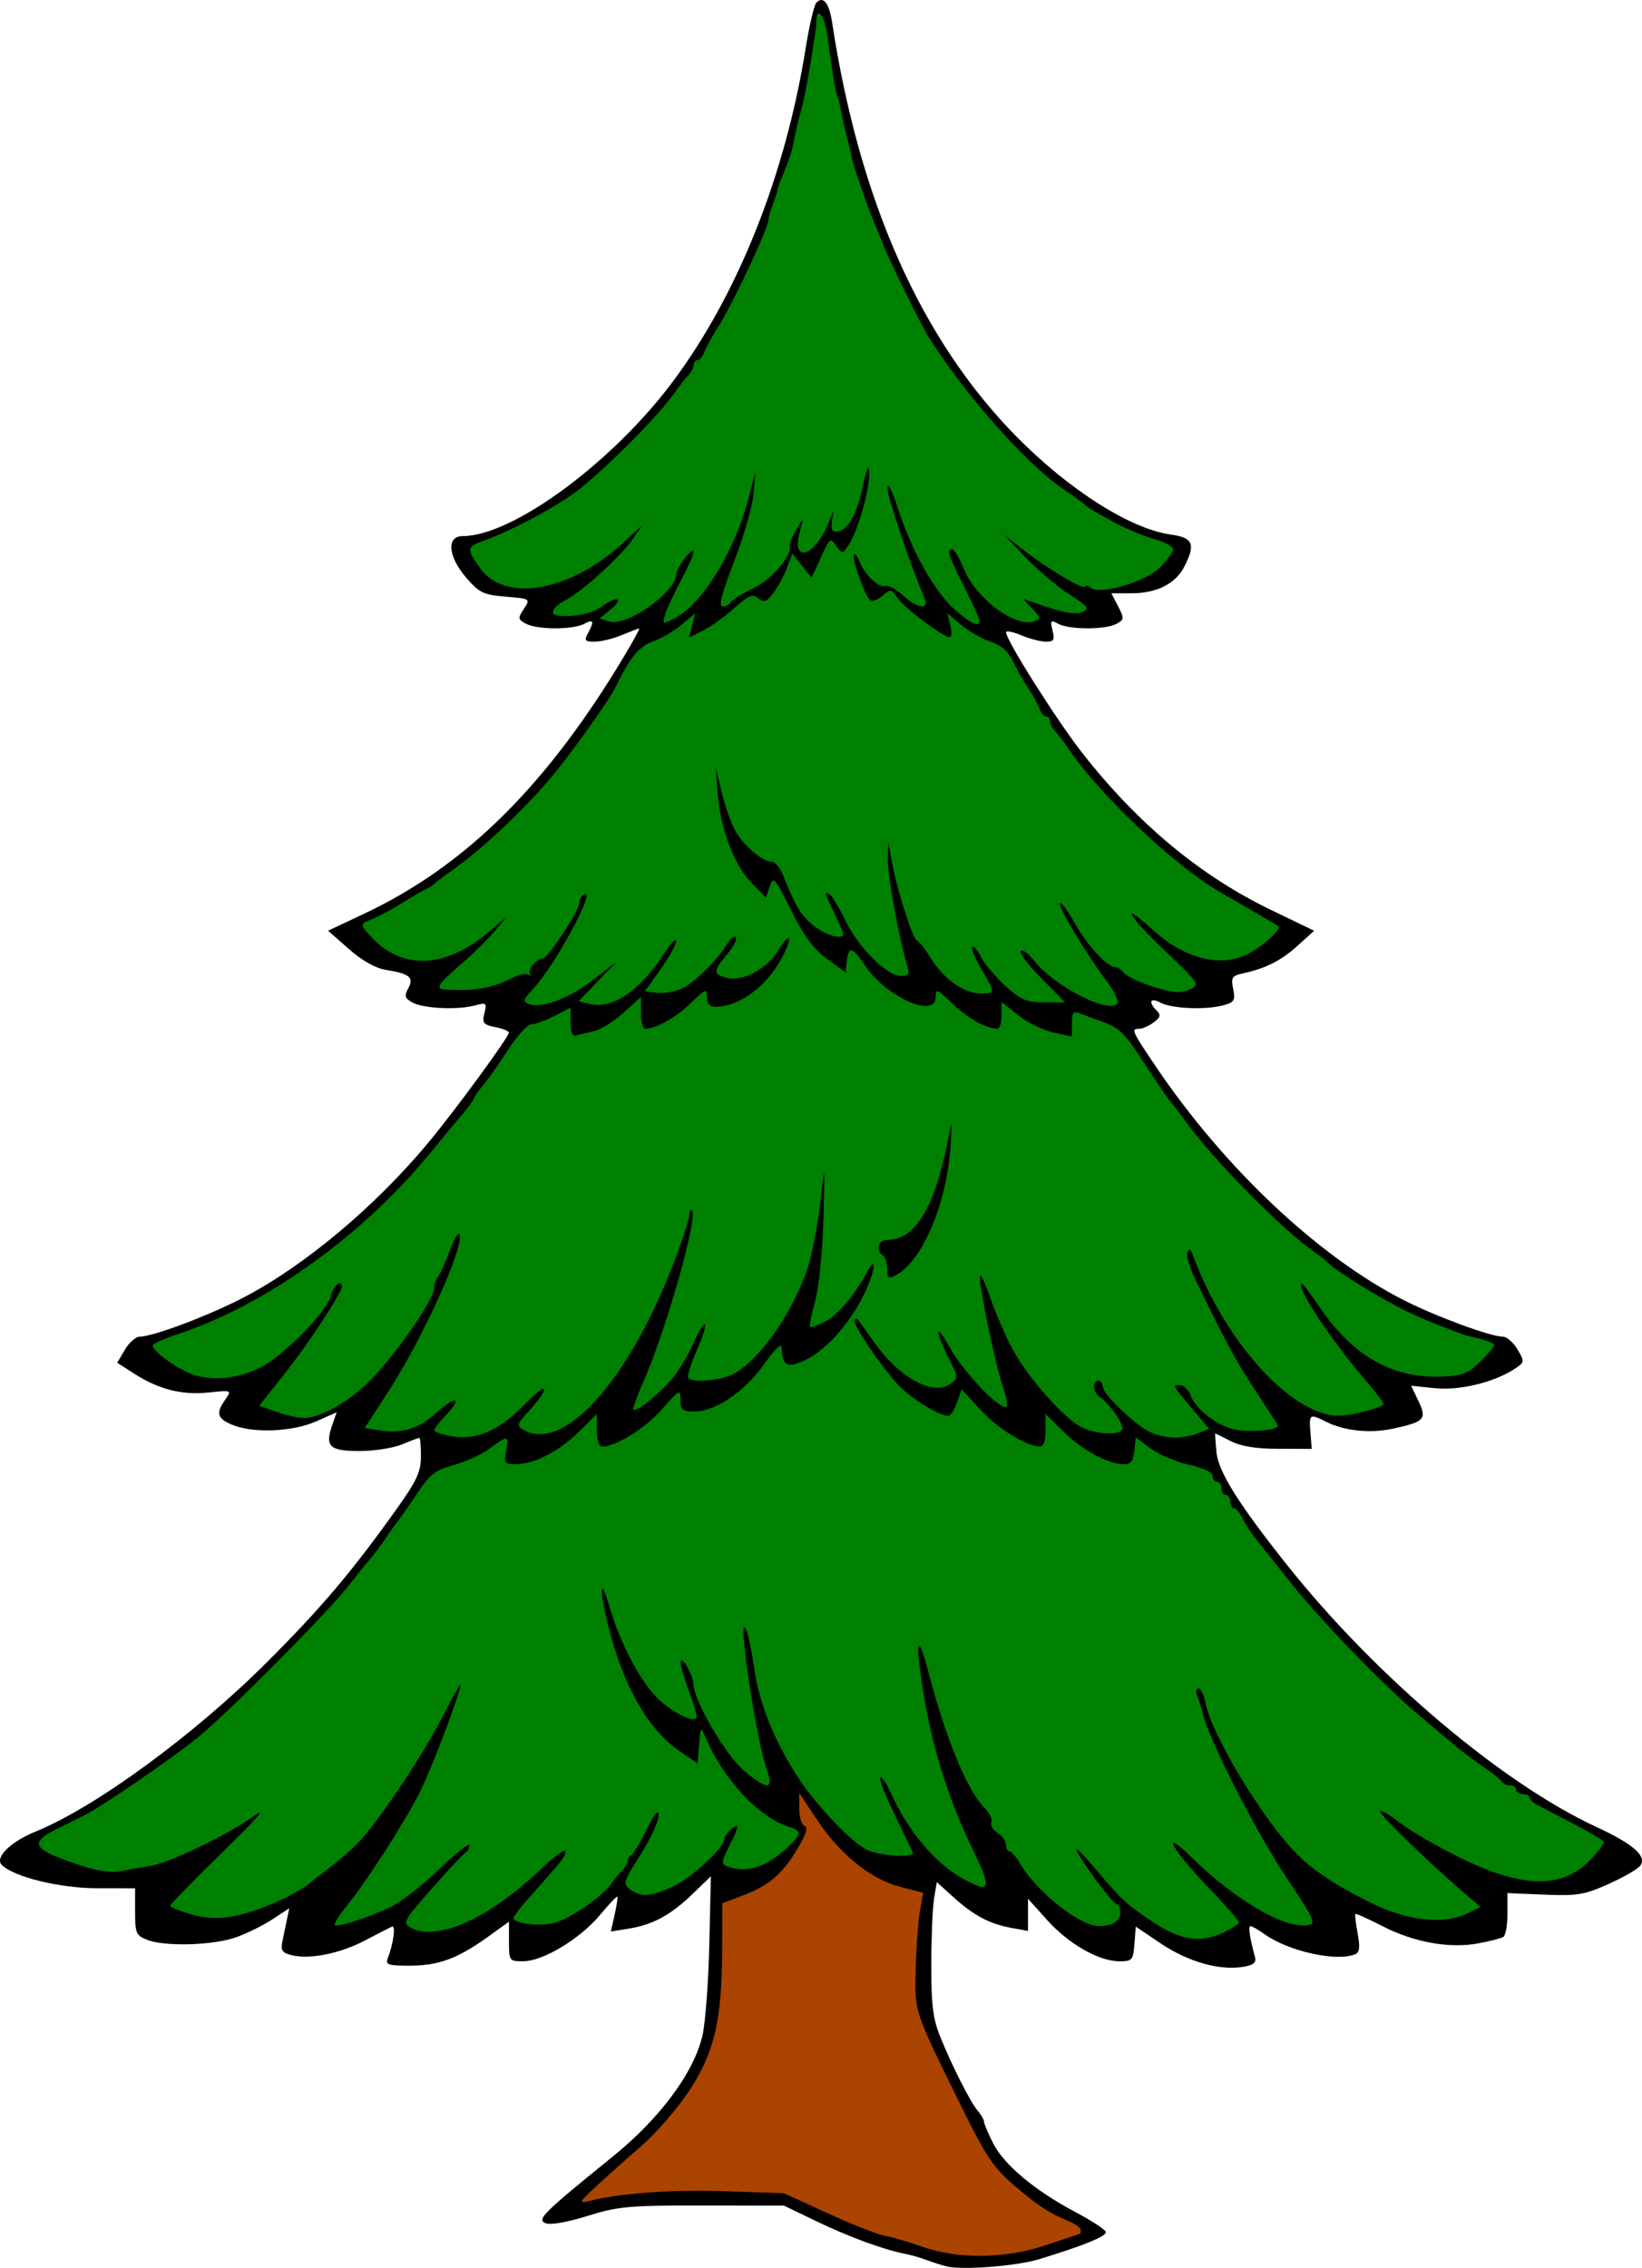
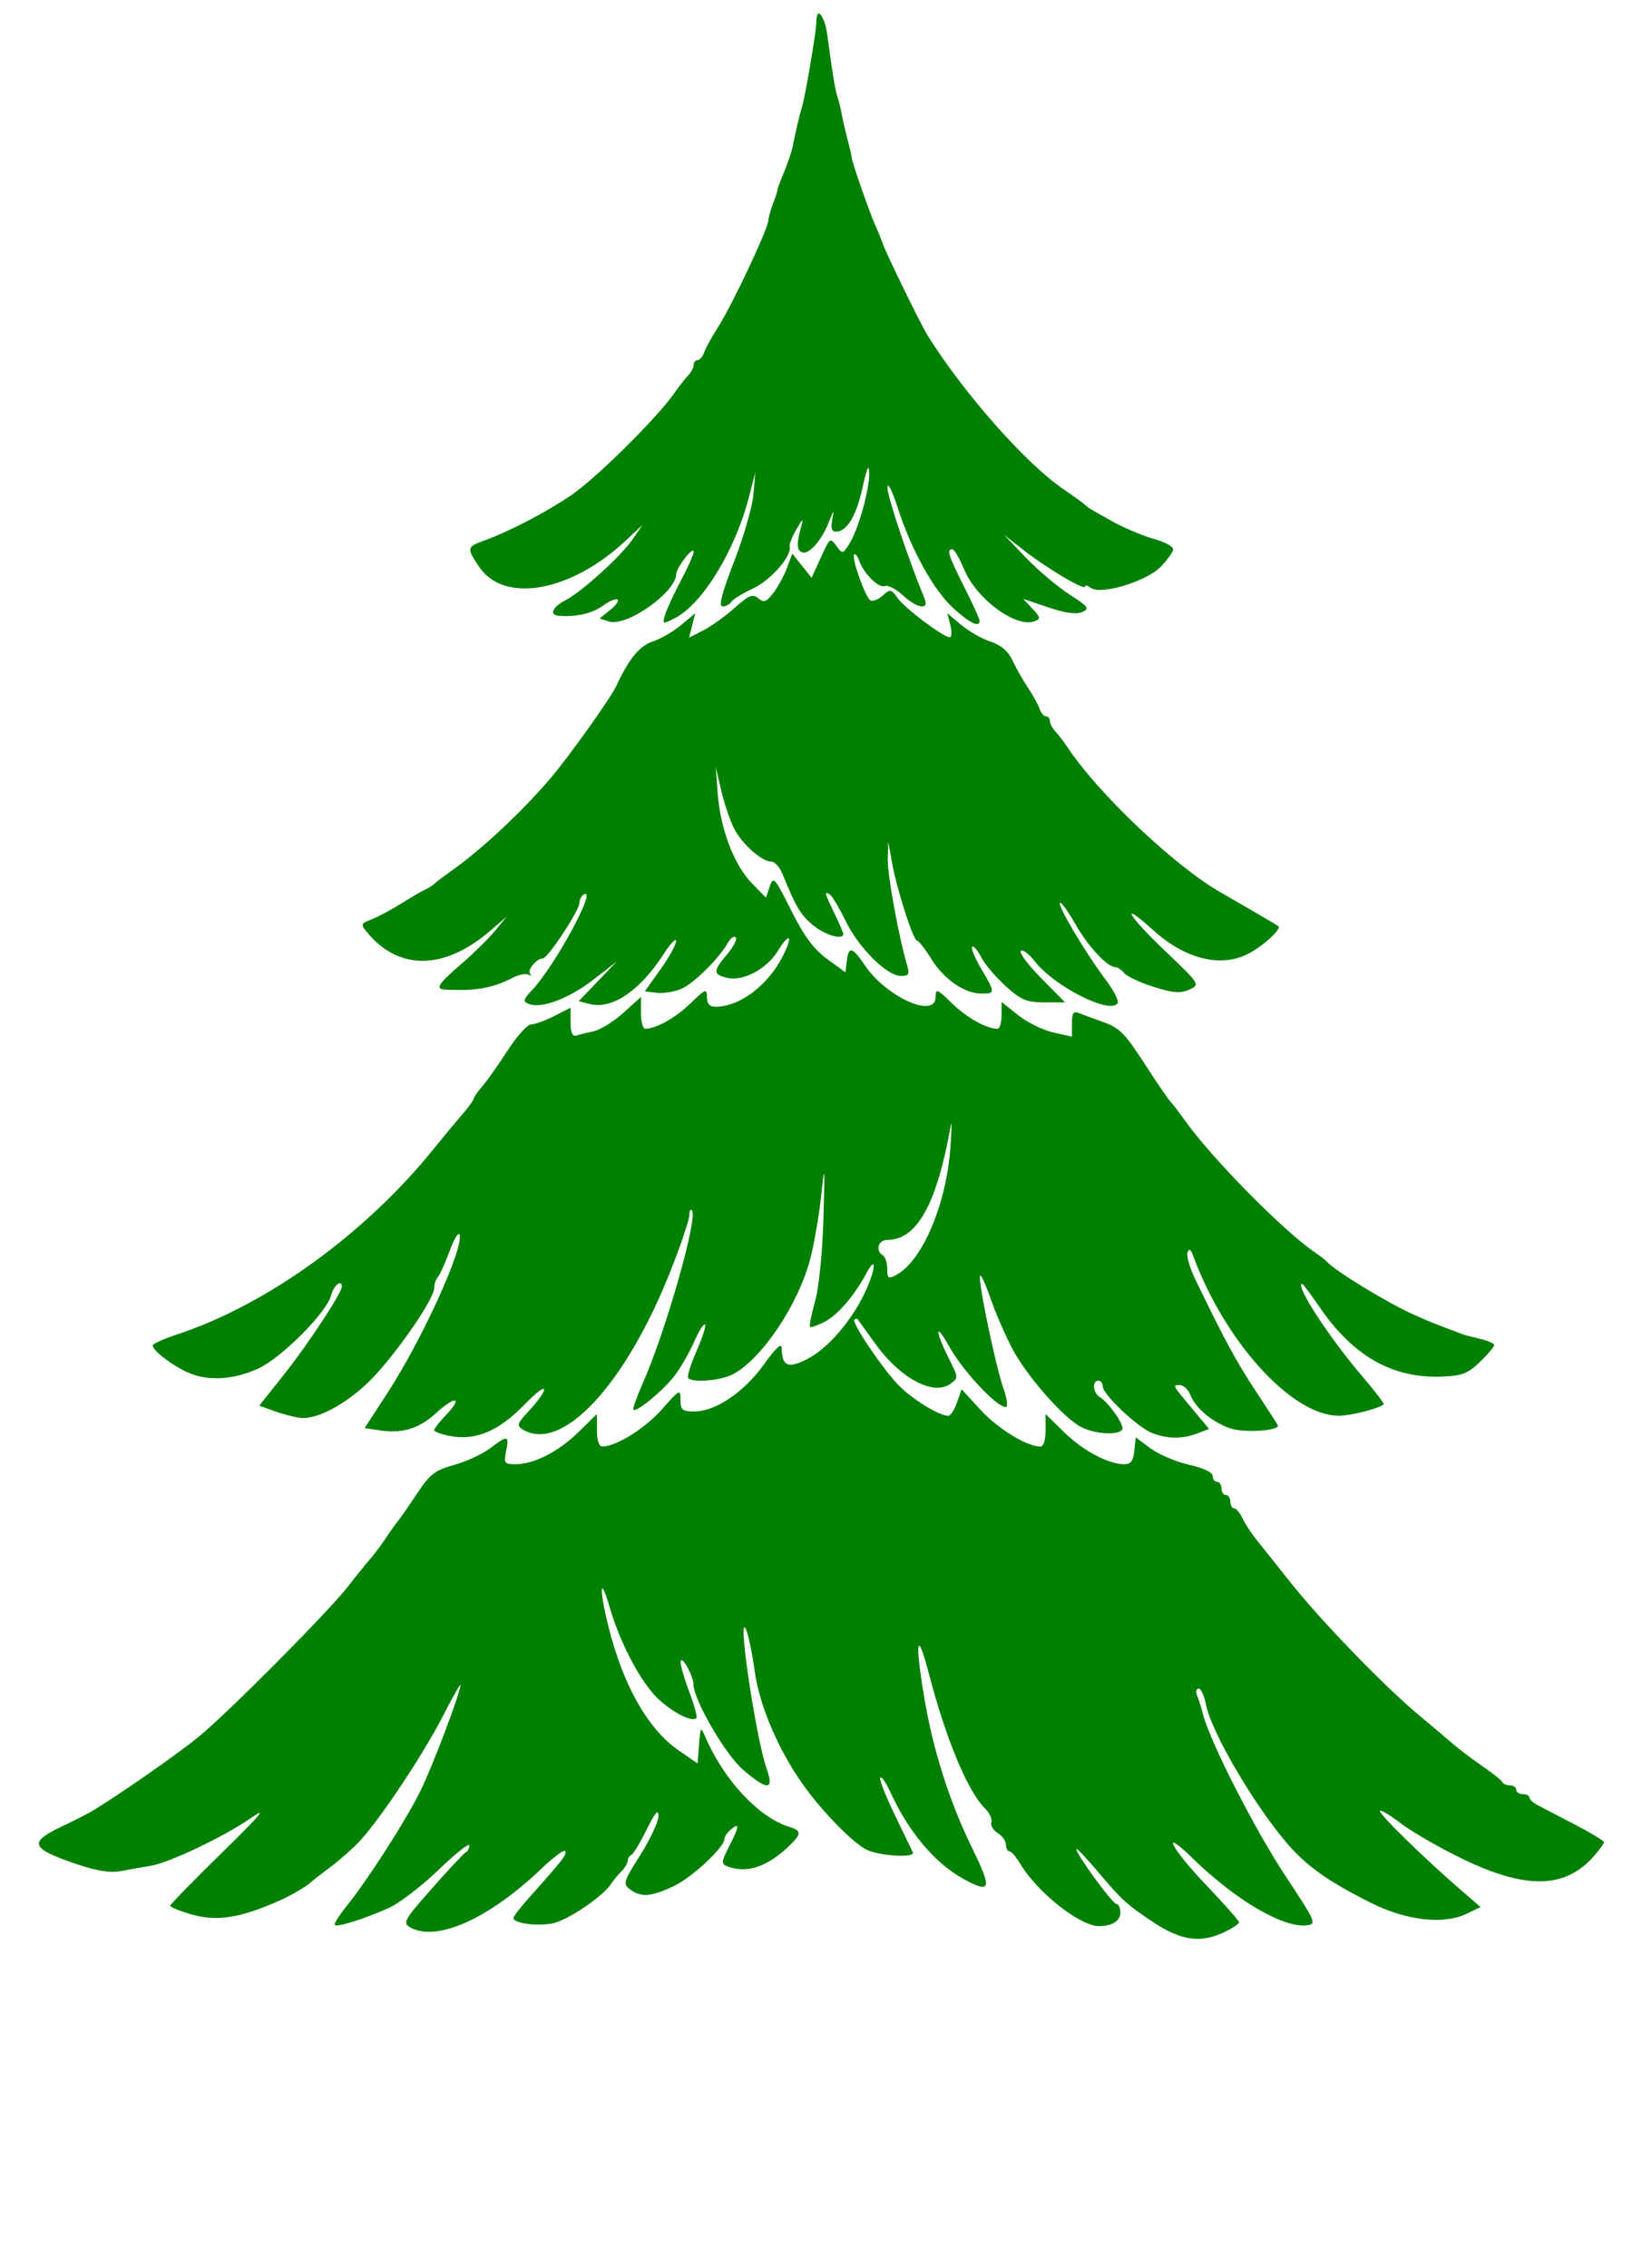
<svg xmlns="http://www.w3.org/2000/svg" version="1.1" viewBox="0 0 373.3 515.57">
  <g transform="translate(-32.289 -42.127)">
-     <path d="m247.5 557.37c-1.1-0.264-3.125-0.91-4.5-1.437-1.375-0.526-3.587-1.165-4.914-1.418-4.801-0.917-12.736-3.826-20.086-7.364l-7.5-3.611-18.5-0.019c-16.752-0.017-19.223 0.207-26.151 2.376-4.511 1.412-8.41 2.096-9.5 1.666-2.126-0.838-0.682-2.274 15.278-15.193 10.748-8.7 18.49-19.175 20.381-27.575 0.655-2.911 1.349-12.226 1.541-20.701l0.35-15.409-4.199 4.05c-4.96 4.784-9.006 6.973-14.515 7.854l-4.026 0.644 0.865-3.837c0.476-2.11 0.751-3.951 0.612-4.091s-1.943 1.768-4.008 4.238c-4.507 5.391-12.898 10.437-17.378 10.45-3.186 9e-3 -3.25-0.079-3.25-4.489v-4.498l-4.858 3.49c-6.813 4.895-11.203 6.507-17.717 6.507-4.962 0-5.558-0.21-4.962-1.75 1.285-3.323 1.838-7.517 0.939-7.128-0.496 0.214-3.267 1.634-6.158 3.154-5.684 2.989-12.567 4.362-16.686 3.328-2.116-0.531-2.491-1.097-2.071-3.126 0.282-1.363 0.751-3.617 1.04-5.01l0.527-2.532-3.777 2.493c-2.077 1.371-5.802 3.218-8.277 4.104-5.183 1.856-16.224 2.182-20.25 0.598-2.52-0.991-2.75-1.527-2.75-6.402v-5.32l-8.75-0.016c-8.411-0.015-18.836-2.578-21.557-5.3-1.664-1.664 1.996-5.272 7.702-7.591 13.57-5.515 36.072-21.989 52.578-38.493 12.2-12.198 18.971-20.167 28.897-34.009 5.151-7.183 6.098-9.159 6.113-12.75 0.01-2.337-0.152-4.25-0.36-4.25-0.208 0-1.993 0.675-3.968 1.5-1.974 0.825-6.319 1.5-9.653 1.5-6.803 0-7.883-1.029-6.188-5.894l1.018-2.919-4.665 2.069c-5.379 2.385-14.309 2.755-19.056 0.789-3.478-1.441-3.804-2.609-1.603-5.751 1.497-2.137 1.472-2.147-3.856-1.597-6.063 0.626-11.299-0.716-16.935-4.338l-3.785-2.433 1.75-2.963c0.963-1.63 2.474-2.963 3.36-2.963 3.017 0 15.842-4.838 23.66-8.924 13.895-7.263 29.813-20.601 41.889-35.098 6.151-7.384 18.357-24.045 18.391-25.103 0.011-0.344-1.379-0.905-3.089-1.247-2.733-0.547-3.033-0.927-2.475-3.15 0.593-2.361 0.451-2.479-2.141-1.781-3.937 1.061-11.636 0.716-14.16-0.636-1.796-0.961-1.961-1.481-1.024-3.231 1.346-2.516 0.347-3.345-5.073-4.212-2.36-0.377-5.423-2.104-8.431-4.752l-4.725-4.159 8.081-3.799c23.394-10.996 42.071-29.609 59.866-59.659 1.71-2.888 2.957-5.25 2.772-5.25-0.185 0-1.952 0.675-3.927 1.5-1.974 0.825-4.745 1.5-6.157 1.5-2.228 0-2.431-0.255-1.532-1.934 1.494-2.791 1.288-3.271-0.899-2.101-2.527 1.352-10.647 1.33-13.2-0.036-1.843-0.986-1.882-1.256-0.489-3.381 1.51-2.305 1.503-2.31-4.132-2.777-5.037-0.418-6-0.879-8.945-4.286-4.162-4.815-4.574-9.485-0.838-9.485 11.368 0 34.149-16.78 47.911-35.291 14.73-19.813 25.466-46.811 30.078-75.639 0.83-5.187 1.928-9.85 2.441-10.363 1.577-1.577 2.902 0.107 3.579 4.549 6.169 40.507 20.198 72.048 41.826 94.037 12.019 12.22 26.003 21.102 35.208 22.364 5.047 0.692 5.655 2.198 2.977 7.377-1.978 3.825-6.271 5.967-11.959 5.967h-4.575l1.532 2.962c1.429 2.762 1.401 3.031-0.409 4-2.516 1.346-10.644 1.338-13.17-0.014-1.769-0.947-1.902-0.797-1.326 1.5 0.537 2.141 0.296 2.552-1.5 2.552-1.177 0-3.701-0.652-5.608-1.449-1.907-0.797-3.468-1.111-3.468-0.699 0 1.79 11.533 20.041 17.375 27.496 12.598 16.076 26.822 27.898 42.9 35.656l9.776 4.717-3.783 3.418c-3.751 3.389-7.245 5.149-12.491 6.292-2.398 0.523-2.653 0.943-2.135 3.533 0.52 2.598 0.255 3.03-2.277 3.71-4.01 1.079-11.702 0.751-14.238-0.606-2.337-1.251-2.849-0.2-0.878 1.799 1.002 1.016 0.865 1.552-0.691 2.7-1.068 0.788-2.53 1.433-3.25 1.433-1.941 0-1.753 0.433 3.717 8.538 15.614 23.138 37.081 43.359 56.474 53.195 7.314 3.71 19.695 8.267 22.46 8.267 0.885 0 2.378 1.301 3.317 2.89 1.664 2.817 1.648 2.929-0.652 4.436-4.69 3.073-12.511 4.965-18.128 4.385l-5.389-0.556 1.66 3.481c1.966 4.124 1.406 4.723-5.878 6.29-5.127 1.103-10.993 0.493-15.089-1.568-3.783-1.904-3.922-1.812-3.593 2.391l0.293 3.75-7.5-4e-3c-5.163-3e-3 -8.56-0.548-10.904-1.75-1.872-0.96-3.459-1.746-3.526-1.746-0.068 0 0.056 1.913 0.274 4.25 0.414 4.431 5.073 11.871 16.128 25.75 20.152 25.301 48.858 49.583 70.363 59.519 8.403 3.882 11.545 6.717 9.789 8.832-0.634 0.764-3.889 2.617-7.233 4.117-5.379 2.414-7.051 2.688-14.486 2.38l-8.405-0.349 1.5e-4 4.691c7e-5 2.58-0.42 4.95-0.933 5.268-0.513 0.317-3.087 0.979-5.719 1.471-6.517 1.218-14.584-0.234-21.755-3.915-3.249-1.668-6.023-2.916-6.163-2.773-0.141 0.142 0.091 2.148 0.514 4.457 0.596 3.251 0.445 4.323-0.669 4.75-4.324 1.659-15.019-0.732-20.429-4.566-1.46-1.035-2.931-1.882-3.269-1.882-0.553 0-0.177 2.565 1.046 7.132 0.322 1.203-0.426 1.768-2.843 2.149-5.332 0.841-12.455-1.198-18.563-5.312l-5.717-3.851-0.307 3.941c-0.286 3.67-0.52 3.941-3.39 3.941-4.665 0-11.536-3.91-16.423-9.346l-4.379-4.87v7.307l-3.75-0.679c-4.974-0.901-8.567-2.8-13.179-6.967l-3.81-3.442-0.62 3.748c-0.341 2.062-0.625 8.84-0.631 15.063-9e-3 9.223 0.379 12.273 2.099 16.5 2.755 6.771 6.831 14.777 8.536 16.764 0.745 0.868 1.355 1.944 1.355 2.39s0.937 2.661 2.082 4.921c2.468 4.871 9.525 10.771 18.673 15.61 3.639 1.925 6.753 3.95 6.92 4.5 0.293 0.968-4.799 3.059-15.175 6.234-5.077 1.553-17.353 2.508-21 1.634z" />
-     <path d="m270.15 552.51c4.04-1.371 7.458-2.496 7.596-2.5 0.138-4e-3 0.25-0.413 0.25-0.909 0-0.496-1.238-1.41-2.75-2.031-4.497-1.846-7.144-3.594-12.681-8.374-4.424-3.82-6.281-6.631-11.8-17.863-10.839-22.061-10.547-21.171-10.285-31.299 0.129-4.967 0.565-10.847 0.969-13.067l0.735-4.037-5.134-1.316c-6.683-1.713-13.697-7.326-18.911-15.135l-4.142-6.203v3.531c0 1.942 0.541 3.711 1.202 3.931 0.818 0.273 0.37 1.816-1.405 4.833-3.511 5.97-6.585 8.665-12.408 10.879l-4.889 1.858-0.04 10.848c-0.059 15.818-1.738 22.985-7.426 31.698-2.594 3.973-7.541 9.682-10.994 12.686-3.454 3.005-8.138 7.191-10.409 9.303-3.594 3.341-3.806 3.756-1.63 3.198 7.028-1.804 18.896-2.671 31-2.266l13.5 0.452 10 4.582c5.5 2.52 11.35 4.82 13 5.111 1.65 0.291 5.475 1.408 8.5 2.483 8.134 2.89 18.925 2.739 28.154-0.393z" fill="#a40" />
    <path d="m218.28 45.236c-0.194 0.132-0.331 0.55-0.363 1.315-0.085 1.978-0.247 3.182-1.281 9.449-0.913 5.538-1.673 9.364-2.217 11.17-0.478 1.588-0.969 3.7-1.965 8.447-0.244 1.164-1.125 3.749-1.959 5.744-0.834 1.996-1.48 3.743-1.435 3.883 0.045 0.14-0.4 1.522-0.988 3.07-0.589 1.548-1.07 3.241-1.07 3.762 0 1.871-8.154 19.227-11.475 24.424-1.406 2.2-2.828 4.787-3.158 5.75s-0.999 1.75-1.484 1.75-0.883 0.483-0.883 1.072c0 0.589-0.562 1.664-1.25 2.389s-2.15 2.595-3.25 4.158c-3.991 5.67-17.717 19.252-23.291 23.045-5.817 3.959-14.112 8.281-19.959 10.4-3.862 1.4-3.907 1.668-1 5.969 5.648 8.357 20.766 5.675 33.162-5.885l3.912-3.648-2.168 3.162c-2.684 3.915-11.565 11.981-15.344 13.936-2.922 1.511-3.73 3.324-1.562 3.508 3.982 0.338 7.588-0.469 10.078-2.254 3.472-2.489 4.861-1.636 1.615 0.992l-2.34 1.897 2.141 0.678c3.99 1.266 15.199-6.617 15.277-10.744 0.029-1.504 3.927-6.531 3.957-5.102 0.012 0.59-1.28 3.515-2.871 6.5-1.591 2.985-3.206 6.473-3.59 7.75-0.687 2.288-0.653 2.3 2.303 0.771 6.201-3.207 13.618-15.374 16.729-27.443l1.455-5.65-0.428 5.025c-0.236 2.764-2.212 9.627-4.393 15.25-2.791 7.198-3.571 10.225-2.633 10.225 0.733 0 1.618-0.464 1.969-1.031 0.351-0.568 2.62-1.963 5.041-3.102 4.039-1.899 8.85-7.452 8.258-9.531-0.131-0.46 0.549-2.186 1.51-3.836 1.541-2.647 1.664-2.706 1.059-0.5-1.065 3.877-0.988 5.248 0.316 5.709 1.522 0.538 4.423-2.808 6.057-6.988 1.106-2.829 1.194-2.886 0.73-0.471-0.368 1.914-0.113 2.75 0.836 2.75 2.494 0 4.647-3.573 6.068-10.072 0.955-4.365 1.438-5.443 1.506-3.359 0.121 3.702-2.499 13.036-4.564 16.266-1.425 2.227-1.553 2.251-2.832 0.502-1.534-2.098-1.46-2.156-3.883 3.158l-1.82 3.992-2.195-2.752-2.197-2.754-1.213 3.26c-0.667 1.793-2.066 4.363-3.109 5.711-1.578 2.039-2.153 2.239-3.42 1.188-1.271-1.055-2.152-0.699-5.344 2.162-2.102 1.885-5.298 4.181-7.102 5.104l-3.279 1.678 1.391-5.539-3.141 2.643c-1.727 1.453-4.614 3.132-6.416 3.731-3.089 1.027-5.456 3.887-8.346 10.084-1.343 2.879-10.65 15.945-14.988 21.043-6.483 7.617-15.724 16.262-22.443 20.994-1.924 1.355-3.723 2.72-3.998 3.035s-1.175 0.882-2 1.258c-0.825 0.376-3.3 1.818-5.5 3.205s-5.205 2.992-6.678 3.566c-2.558 0.997-2.603 1.135-1 3.066 7.193 8.669 17.509 8.507 27.906-0.438l3.758-3.231-2.668 3.238c-1.468 1.781-4.841 5.106-7.494 7.389-5.434 4.675-6.192 5.832-3.908 5.963 6.849 0.393 10.834-0.301 15.445-2.693 1.372-0.712 2.977-1.021 3.566-0.686 0.589 0.335 0.755 0.259 0.369-0.17-0.749-0.832 1.484-3.541 2.918-3.541 1.117 0 8.285-10.884 8.285-12.58 0-0.716 0.437-1.573 0.971-1.902 3.333-2.06-6.409 16.021-11.639 21.602-2.159 2.304-2.255 2.696-0.787 3.26 2.876 1.104 9.121-1.261 14.643-5.543l5.312-4.119-4.332 4.512-4.332 4.514 2.514 0.631c5.097 1.279 11.409-2.977 16.785-11.318 1.576-2.445 2.865-3.795 2.865-2.998 0 0.797-1.603 3.699-3.562 6.447l-3.562 4.996 2.67 0.326c1.468 0.18 3.968-0.211 5.553-0.867 2.847-1.179 8.662-6.92 10.701-10.564 0.578-1.033 1.365-1.562 1.75-1.178 0.385 0.385-0.48 2.103-1.924 3.818-3.262 3.876-3.273 4.585-0.086 5.385 3.584 0.9 9.009-1.953 11.559-6.078 2.81-4.546 3.585-3.592 1.064 1.31-3.392 6.597-9.767 11.348-15.227 11.348-1.328 0-1.936-0.692-1.936-2.203 0-2.014-0.321-1.89-3.75 1.441-3.382 3.285-7.815 5.762-10.314 5.762-0.514 0-0.936-1.628-0.936-3.617v-3.615l-3.975 3.59c-2.186 1.975-5.224 3.866-6.75 4.201-1.526 0.335-3.338 0.782-4.025 0.994-0.828 0.255-1.25-0.749-1.25-2.977v-3.361l-3.711 1.893c-2.041 1.041-4.404 1.896-5.25 1.9-0.846 5e-3 -3.246 2.66-5.332 5.898-2.086 3.239-4.674 6.904-5.75 8.145s-1.964 2.523-1.973 2.852c-9e-3 0.328-1.246 2.017-2.75 3.75-1.504 1.734-4.308 5.109-6.231 7.5-15.529 19.313-37.826 35.49-58.254 42.266-3.163 1.049-5.75 2.205-5.75 2.57 0 1.169 4.389 4.546 8 6.156 4.537 2.023 10.365 1.693 16.023-0.908 5.257-2.416 15.572-12.78 16.533-16.609 0.567-2.26 2.443-3.801 2.443-2.008 0 1.413-7.675 13.1-13.023 19.83l-5.748 7.232 3.478 1.258c1.913 0.692 4.563 1.376 5.887 1.522 4.135 0.454 11.652-3.855 17.07-9.783 5.94-6.5 13.336-17.435 13.336-19.719 0-0.857 0.375-1.987 0.834-2.51 0.459-0.522 1.663-3.192 2.674-5.934s2.028-4.411 2.262-3.711c0.992 2.976-8.458 23.754-16.295 35.83l-5.279 8.135 3.152 0.496c5.347 0.84 9.158-0.299 13.098-3.908 4.399-4.03 6.181-3.665 2.232 0.457-1.472 1.537-2.678 3.088-2.678 3.445 0 0.357 1.618 0.953 3.596 1.324 5.934 1.113 11.137-1.13 17.227-7.428 5.351-5.534 5.65-3.566 0.324 2.141-2.197 2.354-2.377 2.945-1.129 3.734 8.935 5.65 23.63-10.173 33.943-36.551 2.221-5.681 4.039-11.114 4.039-12.072 0-0.958 0.265-1.477 0.588-1.154 1.467 1.467-5.904 27.431-11.166 39.328-1.378 3.116-2.343 5.831-2.143 6.031 0.685 0.685 6.883-4.445 9.402-7.781 1.384-1.833 3.382-5.309 4.441-7.725 1.06-2.415 2.161-4.157 2.445-3.873 0.284 0.284-0.588 3.014-1.938 6.064-1.349 3.051-2.193 5.806-1.875 6.123 1.101 1.101 7.357 0.571 10.119-0.857 6.59-3.408 14.993-15.981 17.674-26.445 0.875-3.417 1.983-9.904 2.461-14.416 0.77-7.266 0.826-6.66 0.488 5.297-0.221 7.834-1.019 15.788-1.902 18.953-0.837 2.999-1.356 5.621-1.152 5.824 0.204 0.204 1.69-0.311 3.301-1.145 3.025-1.564 6.752-5.904 9.562-11.133 2.395-4.456 2.035-0.591-0.426 4.562-3.11 6.515-8.496 12.7-13.104 15.051-4.334 2.211-5.729 1.6-5.762-2.525-0.01-1.28-1.354-0.045-4.059 3.732-4.505 6.291-10.996 10.68-15.795 10.68-2.751 0-3.162-0.343-3.162-2.641 0-2.515-0.2-2.414-4.211 2.143-3.819 4.339-10.337 8.42-13.539 8.477-0.779 0.014-1.25-1.376-1.25-3.688v-3.707l-4.25 4.16c-4.567 4.471-10.07 7.256-14.342 7.256-2.419 0-2.605-0.269-2.059-3 0.724-3.622 0.413-3.674-3.666-0.605-1.751 1.317-5.434 3.014-8.184 3.773-4.264 1.177-5.486 2.112-8.297 6.356-1.813 2.737-3.838 5.651-4.5 6.477-0.662 0.825-1.939 2.625-2.838 4-0.899 1.375-2.474 3.461-3.5 4.637-1.026 1.175-3.201 3.876-4.834 6-4.434 5.769-27.71 29.191-34.287 34.502-4.966 4.01-17.457 12.716-23.744 16.551-1.1 0.671-4.362 2.341-7.25 3.711-7.602 3.606-7.009 4.986 3.691 8.584 4.521 1.52 7.503 1.961 10 1.48 1.957-0.377 4.909-0.898 6.559-1.158 4.209-0.664 16.858-6.698 22.914-10.932 3.812-2.665 2.141-0.678-6.664 7.934-6.463 6.32-11.75 11.749-11.75 12.062 0 0.313 2.111 1.183 4.691 1.936 5.895 1.719 11.219 0.886 20.309-3.176 2.574-1.15 6.117-3.244 7-4.137 0.275-0.278 2.272-1.827 4.438-3.443 2.165-1.616 5.2-4.313 6.746-5.994 4.664-5.073 14.299-19.554 18.666-28.057 2.26-4.4 4.117-7.699 4.129-7.33 0.051 1.627-6.486 18.885-9.215 24.33-3.417 6.818-11.946 20.097-16.637 25.904-1.734 2.147-2.952 4.104-2.707 4.35 0.555 0.555 6.705-1.392 12.311-3.897 2.327-1.04 7.389-4.926 11.25-8.637s7.019-6.215 7.019-5.566c0 0.649-0.338 1.328-0.75 1.512-0.412 0.183-3.871 3.87-7.686 8.191-6.412 7.264-6.789 7.937-5 8.941 6.019 3.378 17.936-1.978 29.936-13.455 2.75-2.63 5.141-4.374 5.312-3.875 0.302 0.877-0.459 1.853-8.199 10.531-1.962 2.2-3.577 4.288-3.59 4.641-0.043 1.195 5.077 1.931 8.787 1.264 3.401-0.612 11.65-6.171 13.461-9.07 0.425-0.68 1.437-1.9 2.25-2.713 0.813-0.813 1.478-1.923 1.478-2.467s0.365-1.137 0.811-1.32c0.445-0.183 2.02-2.786 3.5-5.781 1.934-3.915 2.689-4.788 2.689-3.107 0 1.286-1.857 5.277-4.125 8.869-3.886 6.153-4.019 6.606-2.309 7.857 2.507 1.833 4.731 1.669 9.84-0.732 4.199-1.974 11.594-8.845 11.594-10.773 0-0.507 0.675-1.481 1.5-2.166 2.007-1.666 1.891-0.685-0.471 3.943-1.735 3.401-1.785 3.936-0.418 4.461 4.305 1.652 8.859 0.245 13.639-4.213 3.336-3.112 3.414-3.854 0.5-4.744-6.856-2.093-14.788-10.538-19.008-20.234-1.168-2.684-1.185-2.669-1.52 1.545l-0.338 4.258-4.246-2.92c-7.017-4.828-12.668-14.771-16.004-28.16-2.166-8.694-1.968-12.07 0.26-4.436 2.51 8.602 7.414 17.685 11.473 21.248 3.439 3.019 7.329 4.89 8.252 3.967 0.257-0.257-0.453-2.886-1.576-5.842-1.123-2.956-2.027-6.048-2.008-6.873 0.046-1.98 2.883 2.972 2.93 5.115 0.078 3.568 7.282 15.94 11.268 19.352 5.57 4.767 7.09 4.706 5.365-0.217-2.508-7.158-6.869-36.763-4.652-31.586 0.51 1.19 1.371 5.37 1.914 9.287 1.044 7.532 4.87 16.81 10.219 24.777 4.102 6.11 11.651 14.022 15.123 15.85 2.789 1.468 11.224 2.001 10.633 0.672-0.183-0.412-2.05-4.284-4.146-8.604-2.097-4.32-3.567-8.099-3.268-8.398 0.3-0.3 1.349 1.209 2.33 3.353 4.122 9.007 10.097 16.104 16.539 19.648 6.294 3.463 6.616 2.415 2.1-6.811-5.132-10.481-8.855-22.069-10.867-33.82-2.294-13.4-1.812-16.608 0.922-6.119 3.882 14.894 8.784 26.727 12.688 30.631 1.113 1.113 1.81 2.583 1.547 3.268-0.263 0.684 0.377 1.779 1.422 2.432s1.9 1.857 1.9 2.678 0.354 1.492 0.785 1.492c0.431 0 1.516 1.241 2.412 2.758 3.852 6.522 13.588 14.242 17.957 14.242 3.013 0 4.846-1.176 4.846-3.107 0-1.041-0.385-1.893-0.855-1.893-0.883 0-9.145-11.289-9.145-12.496 0-0.373 2.213 1.948 4.916 5.158 5.346 6.348 6.618 7.508 12.604 11.477 6.275 4.16 10.723 4.789 16.037 2.268 1.894-0.899 3.441-1.92 3.438-2.269-4e-3 -0.35-3.378-4.17-7.5-8.49-7.887-8.267-10.536-13.355-3.244-6.232 9.933 9.703 20.861 16.114 26.238 15.393 2.146-0.288 1.855-0.955-4.691-10.807-7.218-10.862-17.655-31.355-19.1-37.5-0.259-1.1-0.795-2.788-1.191-3.75-0.402-0.977-0.281-1.75 0.275-1.75 0.548 0 1.293 1.577 1.654 3.504 1.221 6.508 11.706 24.218 19.342 32.67 4.141 4.583 9.298 8.125 18.418 12.645 7.934 3.932 16.295 4.869 21.459 2.406l3.256-1.553-4.705-4.064c-7.876-6.807-18.205-16.887-18.205-17.766 0-0.456 2.107 0.78 4.684 2.746 2.576 1.966 8.974 5.648 14.217 8.182 14.31 6.915 23.228 6.731 29.695-0.611 1.288-1.462 2.356-2.91 2.373-3.217 0.017-0.307-2.94-2.107-6.572-4-3.632-1.893-7.457-3.885-8.5-4.428-1.043-0.543-1.897-1.33-1.897-1.75s-0.675-0.764-1.5-0.764-1.5-0.45-1.5-1-0.637-1-1.416-1c-0.779 0-1.567-0.338-1.75-0.75-0.183-0.412-2.134-1.98-4.334-3.482s-5.19-3.752-6.644-5c-1.455-1.248-5.055-4.283-8-6.746-7.862-6.575-22.133-21.315-29.014-29.967-3.305-4.156-6.913-8.68-8.016-10.055-1.103-1.375-2.487-3.513-3.076-4.75-0.589-1.238-1.448-2.25-1.91-2.25s-0.84-0.675-0.84-1.5-0.45-1.5-1-1.5-1-0.675-1-1.5-0.45-1.5-1-1.5-1-0.604-1-1.342c0-0.805-2.142-1.819-5.361-2.539-2.948-0.66-6.886-2.33-8.75-3.711l-3.389-2.51-0.312 3.051c-0.232 2.262-0.824 3.051-2.283 3.051-3.617 0-9.361-3.053-13.654-7.256l-4.25-4.16v3.707c0 2.312-0.471 3.701-1.25 3.688-3.096-0.054-9.617-4.075-13.543-8.352l-4.293-4.676-1.055 3.023c-0.58 1.664-1.478 3.025-1.996 3.025-2.096 0-8.553-4.027-11.482-7.162-3.822-4.091-10.498-14.052-9.852-14.699 0.26-0.26 0.612-0.284 0.783-0.055 0.172 0.229 1.991 2.755 4.045 5.613 5.588 7.776 13.198 11.815 17.006 9.027 1.813-1.327 1.808-1.467-0.123-5.293-3.402-6.74-3.51-9.232-0.137-3.166 3.055 5.495 10.752 13.734 12.83 13.734 0.558 0 0.346-1.788-0.494-4.17-1.678-4.756-5.469-22.713-5.381-25.486 0.032-1.014 1.082 1.107 2.332 4.713 1.25 3.606 3.587 8.976 5.191 11.934 3.437 6.334 11.537 15.502 15.514 17.559 3.112 1.609 8.486 1.937 9.332 0.568 0.579-0.937-2.981-6.075-5.141-7.418-1.517-0.943-1.731-3.699-0.287-3.699 0.55 0 1 0.581 1 1.291 0 1.869 8.008 9.408 11.314 10.65 3.536 1.329 6.803 1.344 10.215 0.047l2.658-1.01-3.129-3.74c-5.374-6.423-5.268-6.238-3.572-6.238 0.86 0 1.954 1.012 2.432 2.25 1.146 2.97 4.945 6.157 9.033 7.582 3.168 1.104 11.435 0.557 10.836-0.717-0.159-0.339-2.431-3.853-5.049-7.809-4.322-6.53-7.204-11.863-13.746-25.443-1.229-2.55-2.006-5.25-1.728-6 0.359-0.969 0.716-0.786 1.24 0.637 7.254 19.686 22.421 36.403 33.098 36.479 2.631 0.019 9.074-1.597 10.264-2.574 0.2-0.165-1.88-2.91-4.621-6.102-7.673-8.932-15.735-21.303-13.885-21.303 0.17 0 2.02 2.485 4.111 5.521 7.541 10.95 16.399 15.956 27.529 15.561 4.67-0.166 5.991-0.668 8.75-3.334 1.788-1.727 3.25-3.445 3.25-3.818s-1.462-1.025-3.25-1.445c-1.788-0.421-3.475-0.853-3.75-0.961-0.275-0.108-1.4-0.536-2.5-0.951-4.77-1.799-6.195-2.384-9.5-3.91-5.896-2.722-17.495-9.848-19-11.672-0.275-0.333-1.525-1.308-2.779-2.164-7.312-4.994-23.582-21.536-29.721-30.219-1.1-1.556-2.474-3.342-3.053-3.969-0.579-0.627-3.089-4.289-5.578-8.139-5.01-7.75-6.009-8.736-10.369-10.252-1.65-0.574-3.788-1.362-4.75-1.752-1.435-0.582-1.75-0.17-1.75 2.291v3l-4.25-0.943c-2.337-0.519-5.938-2.293-8-3.941l-3.75-2.996v3.047c0 1.676-0.421 3.047-0.936 3.047-2.5 0-6.933-2.476-10.314-5.762-3.429-3.332-3.75-3.456-3.75-1.441 0 4.991-11.129 0.044-16-7.111-2.965-4.355-3.76-4.564-4.184-1.103l-0.316 2.582-4.158-3.022c-3.034-2.205-5.242-5.19-8.176-11.051-3.749-7.491-4.078-7.858-4.877-5.461l-0.855 2.57-3.215-3.289c-4.013-4.105-7.127-12.252-7.746-20.271l-0.475-6.141 1.305 5.5c0.718 3.025 2.058 6.923 2.981 8.662 1.86 3.507 6.231 7.338 8.373 7.338 0.763 0 1.89 1.238 2.506 2.75 3.096 7.607 4.091 9.286 6.922 11.668 2.718 2.287 6.916 3.521 6.916 2.033 0-0.302-0.9-2.411-2-4.688-2.268-4.695-2.372-5.111-1.064-4.303 0.515 0.318 2.14 3.035 3.609 6.039 3.012 6.155 9.393 12.5 12.574 12.5 1.723 0 1.99-0.416 1.445-2.25-1.901-6.401-4.526-20.743-4.439-24.25l0.1-4 0.922 5c1.159 6.278 4.796 17.492 5.686 17.527 0.368 0.015 1.792 1.847 3.164 4.07 2.865 4.642 7.558 7.902 11.373 7.902 3.242 0 3.241-0.103 0.01-5.617-1.442-2.46-2.376-4.72-2.074-5.021 0.301-0.301 1.227 0.766 2.057 2.371 0.83 1.605 3.339 4.571 5.576 6.592 3.473 3.138 4.757 3.676 8.781 3.676h4.713l-5.406-5.475c-2.974-3.011-5.073-5.811-4.664-6.221 0.409-0.409 1.838 0.652 3.174 2.359 4.518 5.773 17.208 12.178 18.854 9.516 0.318-0.515-0.904-2.902-2.717-5.307-4.51-5.982-10.996-16.881-10.4-17.477 0.268-0.268 1.84 1.896 3.494 4.809 2.88 5.071 7.278 9.795 9.119 9.795 0.478 0 1.382 0.615 2.006 1.367s3.642 2.156 6.709 3.121c4.435 1.395 6.089 1.519 8.086 0.609 2.5-1.139 2.476-1.176-5.838-9.102-8.218-7.835-10.147-11.429-2.348-4.377 7.219 6.528 15.271 8.54 21.5 5.373 3.41-1.734 7.733-5.687 6.91-6.32-0.398-0.306-7.64-4.54-13.08-7.646-10.426-5.954-27.893-22.503-34.83-33-0.825-1.248-2.062-2.858-2.75-3.576-0.688-0.718-1.25-1.788-1.25-2.377 0-0.589-0.397-1.072-0.883-1.072s-1.155-0.787-1.488-1.75-1.512-3.1-2.619-4.75c-1.108-1.65-2.679-4.425-3.49-6.166-0.999-2.142-2.623-3.544-5.023-4.336-1.951-0.644-4.96-2.359-6.688-3.812l-3.141-2.643 0.686 2.728c0.377 1.501 0.305 2.728-0.158 2.728-1.445 0-10.247-6.631-11.861-8.936-1.44-2.056-1.65-2.087-3.371-0.529-1.01 0.914-2.273 1.392-2.807 1.062-1.166-0.72-4.349-9.737-3.676-10.41 0.26-0.26 0.775 0.379 1.145 1.42 1.05 2.957 4.454 6.299 5.863 5.758 0.702-0.269 2.519 0.663 4.039 2.072 3.245 3.007 6.061 3.468 4.967 0.812-3.693-8.968-8.464-23.241-8.438-25.25 0.018-1.409 1.026 0.564 2.309 4.523 3.166 9.77 8.232 18.879 12.787 22.994 3.687 3.33 5.852 4.343 5.846 2.732-2e-3 -0.412-1.577-3.875-3.5-7.693-3.619-7.186-4.054-8.557-2.703-8.557 0.437 0 1.642 2.052 2.676 4.559 2.779 6.738 11.839 13.41 16.027 11.803 1.414-0.543 1.355-0.888-0.486-2.848l-2.096-2.232 5.723 1.932c3.843 1.297 6.366 1.645 7.686 1.057 1.749-0.78 1.428-1.222-2.93-4.025-2.691-1.731-7.144-5.493-9.895-8.361l-5-5.215 4.5 3.523c5.326 4.171 14 9.302 14 8.281 0-0.395 0.562-0.268 1.25 0.281 2.191 1.75 12.848-1.479 16-4.848 1.512-1.616 2.75-3.351 2.75-3.856 0-0.75-2.016-1.792-5-2.586-1.614-0.429-6.795-2.636-8.5-3.621-1.1-0.636-2.9-1.648-4-2.25s-2.225-1.349-2.5-1.66-2.525-1.946-5-3.633c-8.495-5.791-22.524-21.668-30.752-34.801-1.615-2.578-9.349-18.387-10.273-21-0.389-1.1-1.217-3.125-1.84-4.5-1.225-2.704-5.201-14.182-5.195-15 2e-3 -0.275-0.412-2.075-0.92-4s-1.131-4.625-1.383-6c-0.252-1.375-0.695-3.175-0.986-4-0.491-1.392-1.137-5.346-2.287-14-0.398-2.993-1.502-5.159-2.084-4.764zm30.268 252.36c0.114-0.078 0.05 1.992-0.18 5.291-0.904 12.981-6.388 25.916-12.336 29.1-1.788 0.957-2.031 0.79-2.031-1.389 0-1.362-0.45-2.754-1-3.094-1.774-1.096-1.063-3.5 1.035-3.5 6.724 0 11.257-8.183 14.404-26 0.046-0.258 0.081-0.39 0.107-0.408z" fill="#008000" />
  </g>
</svg>